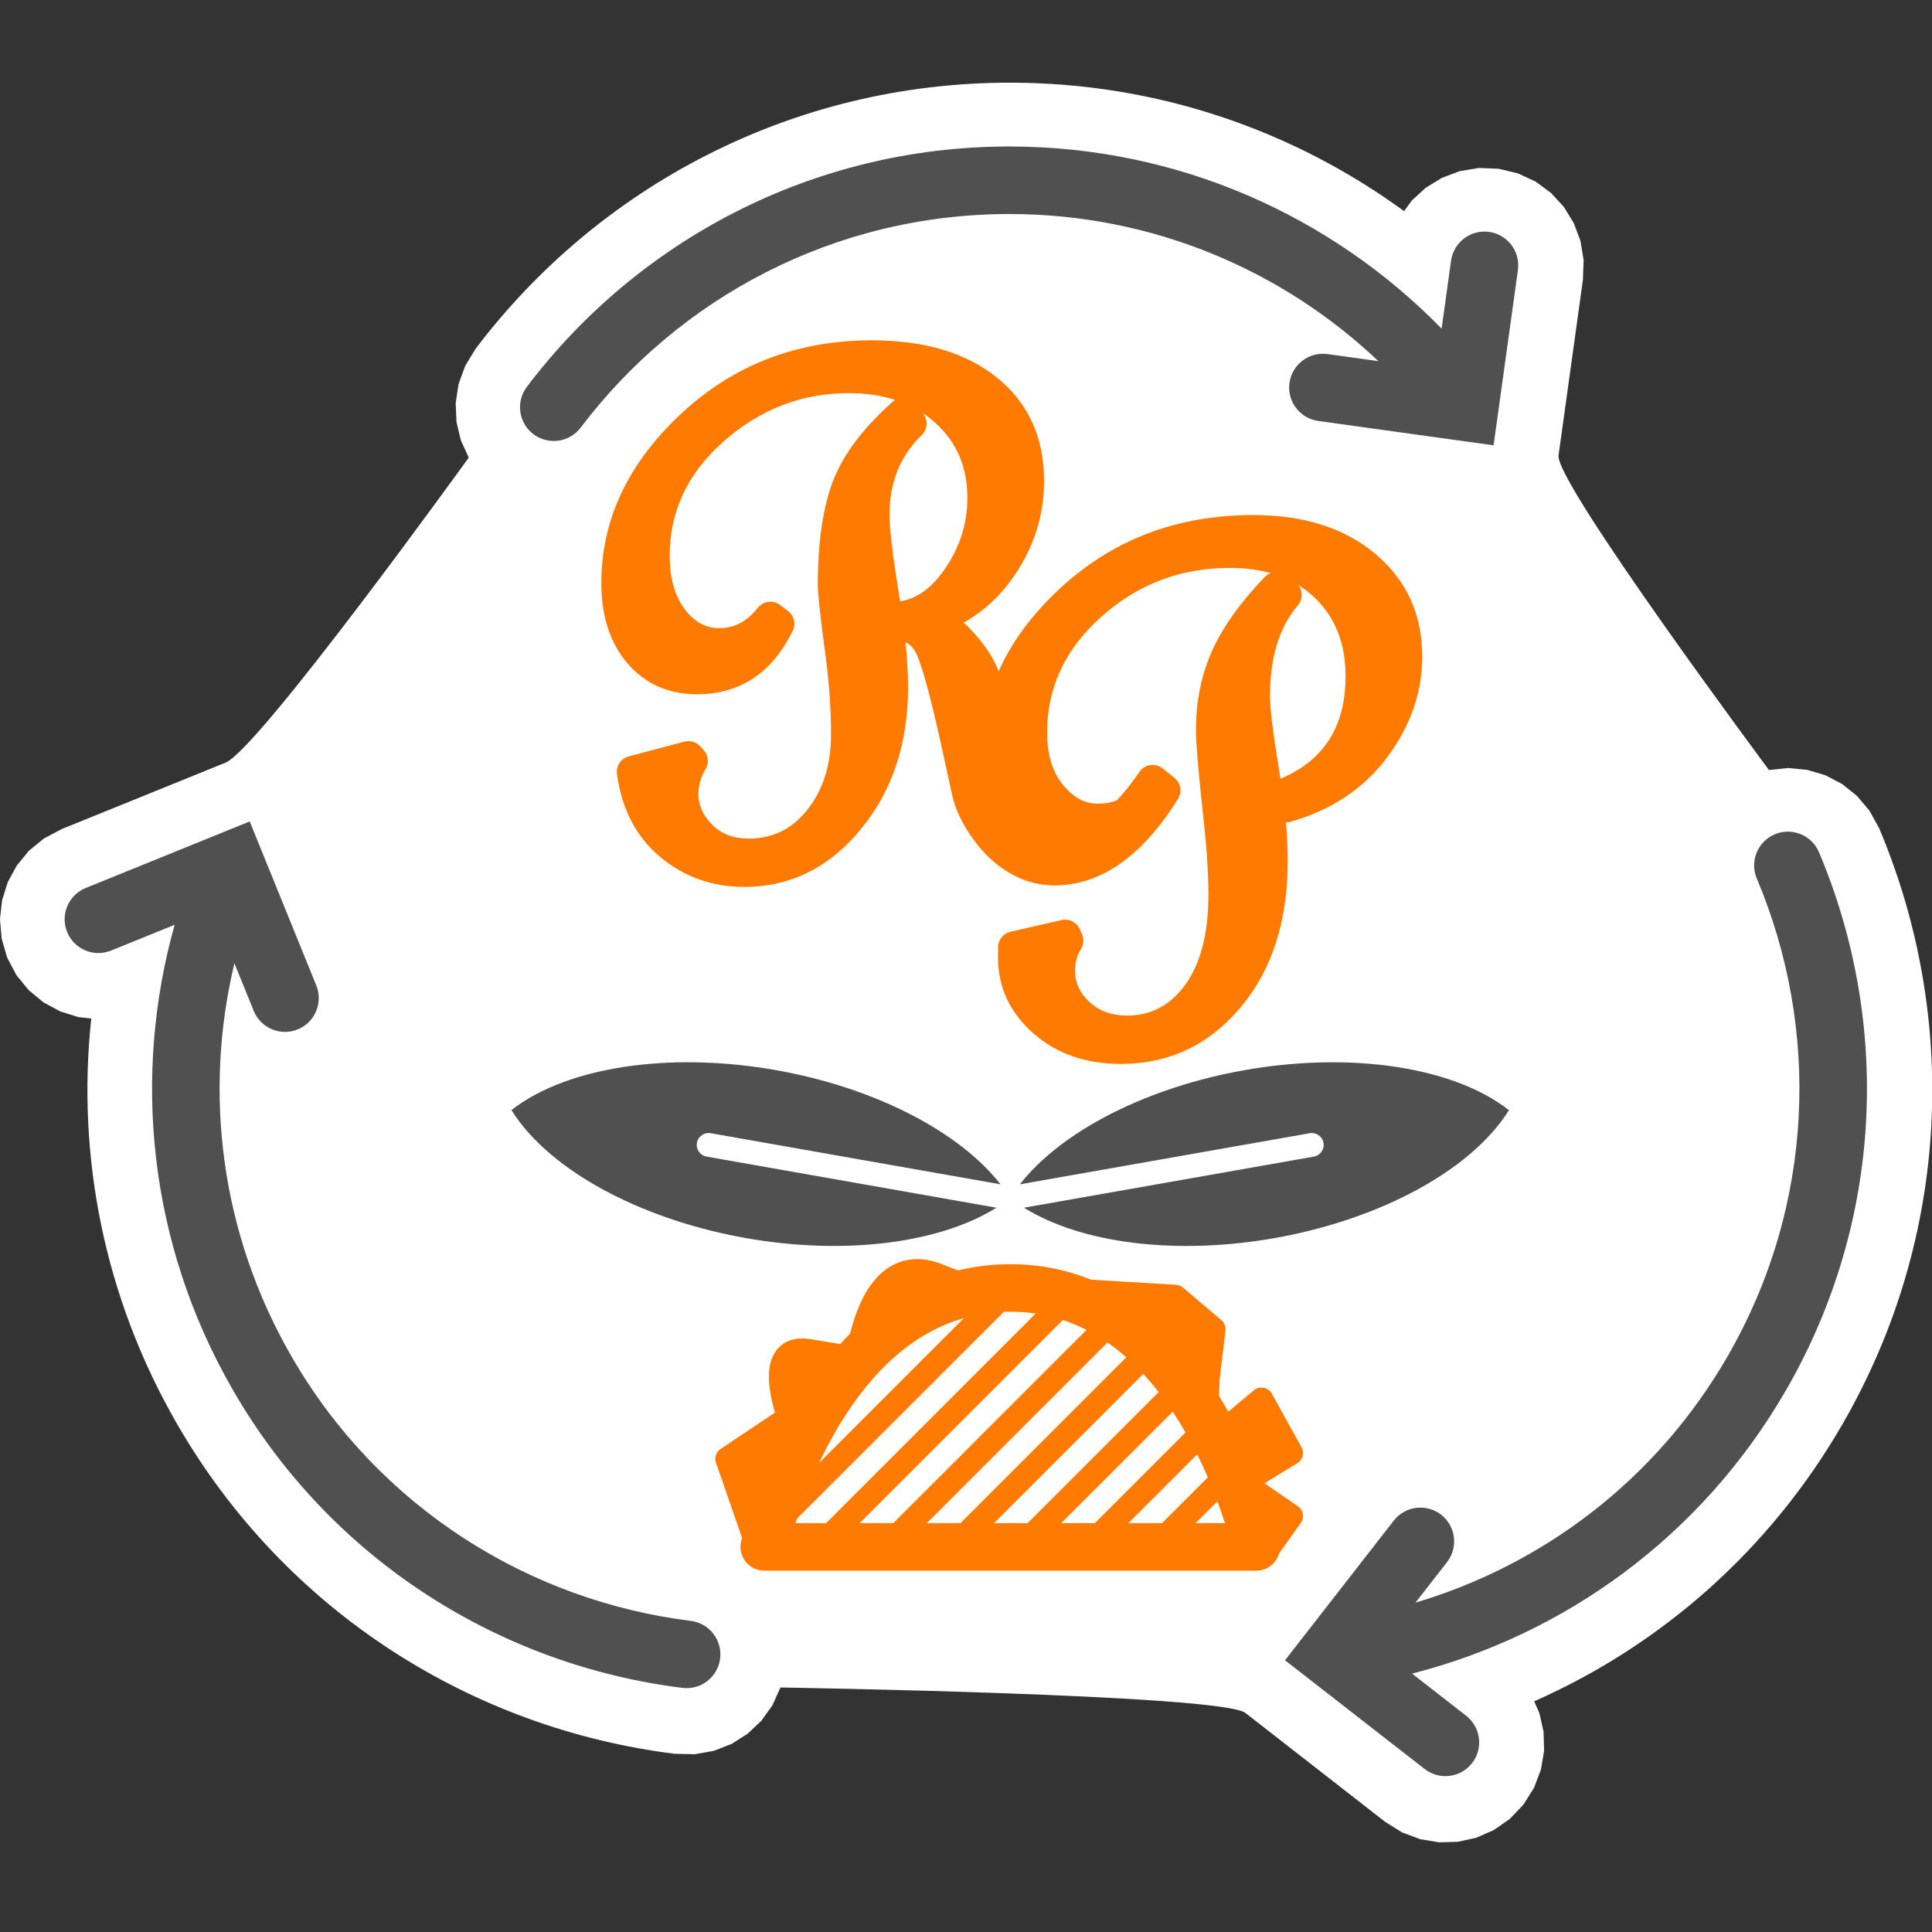
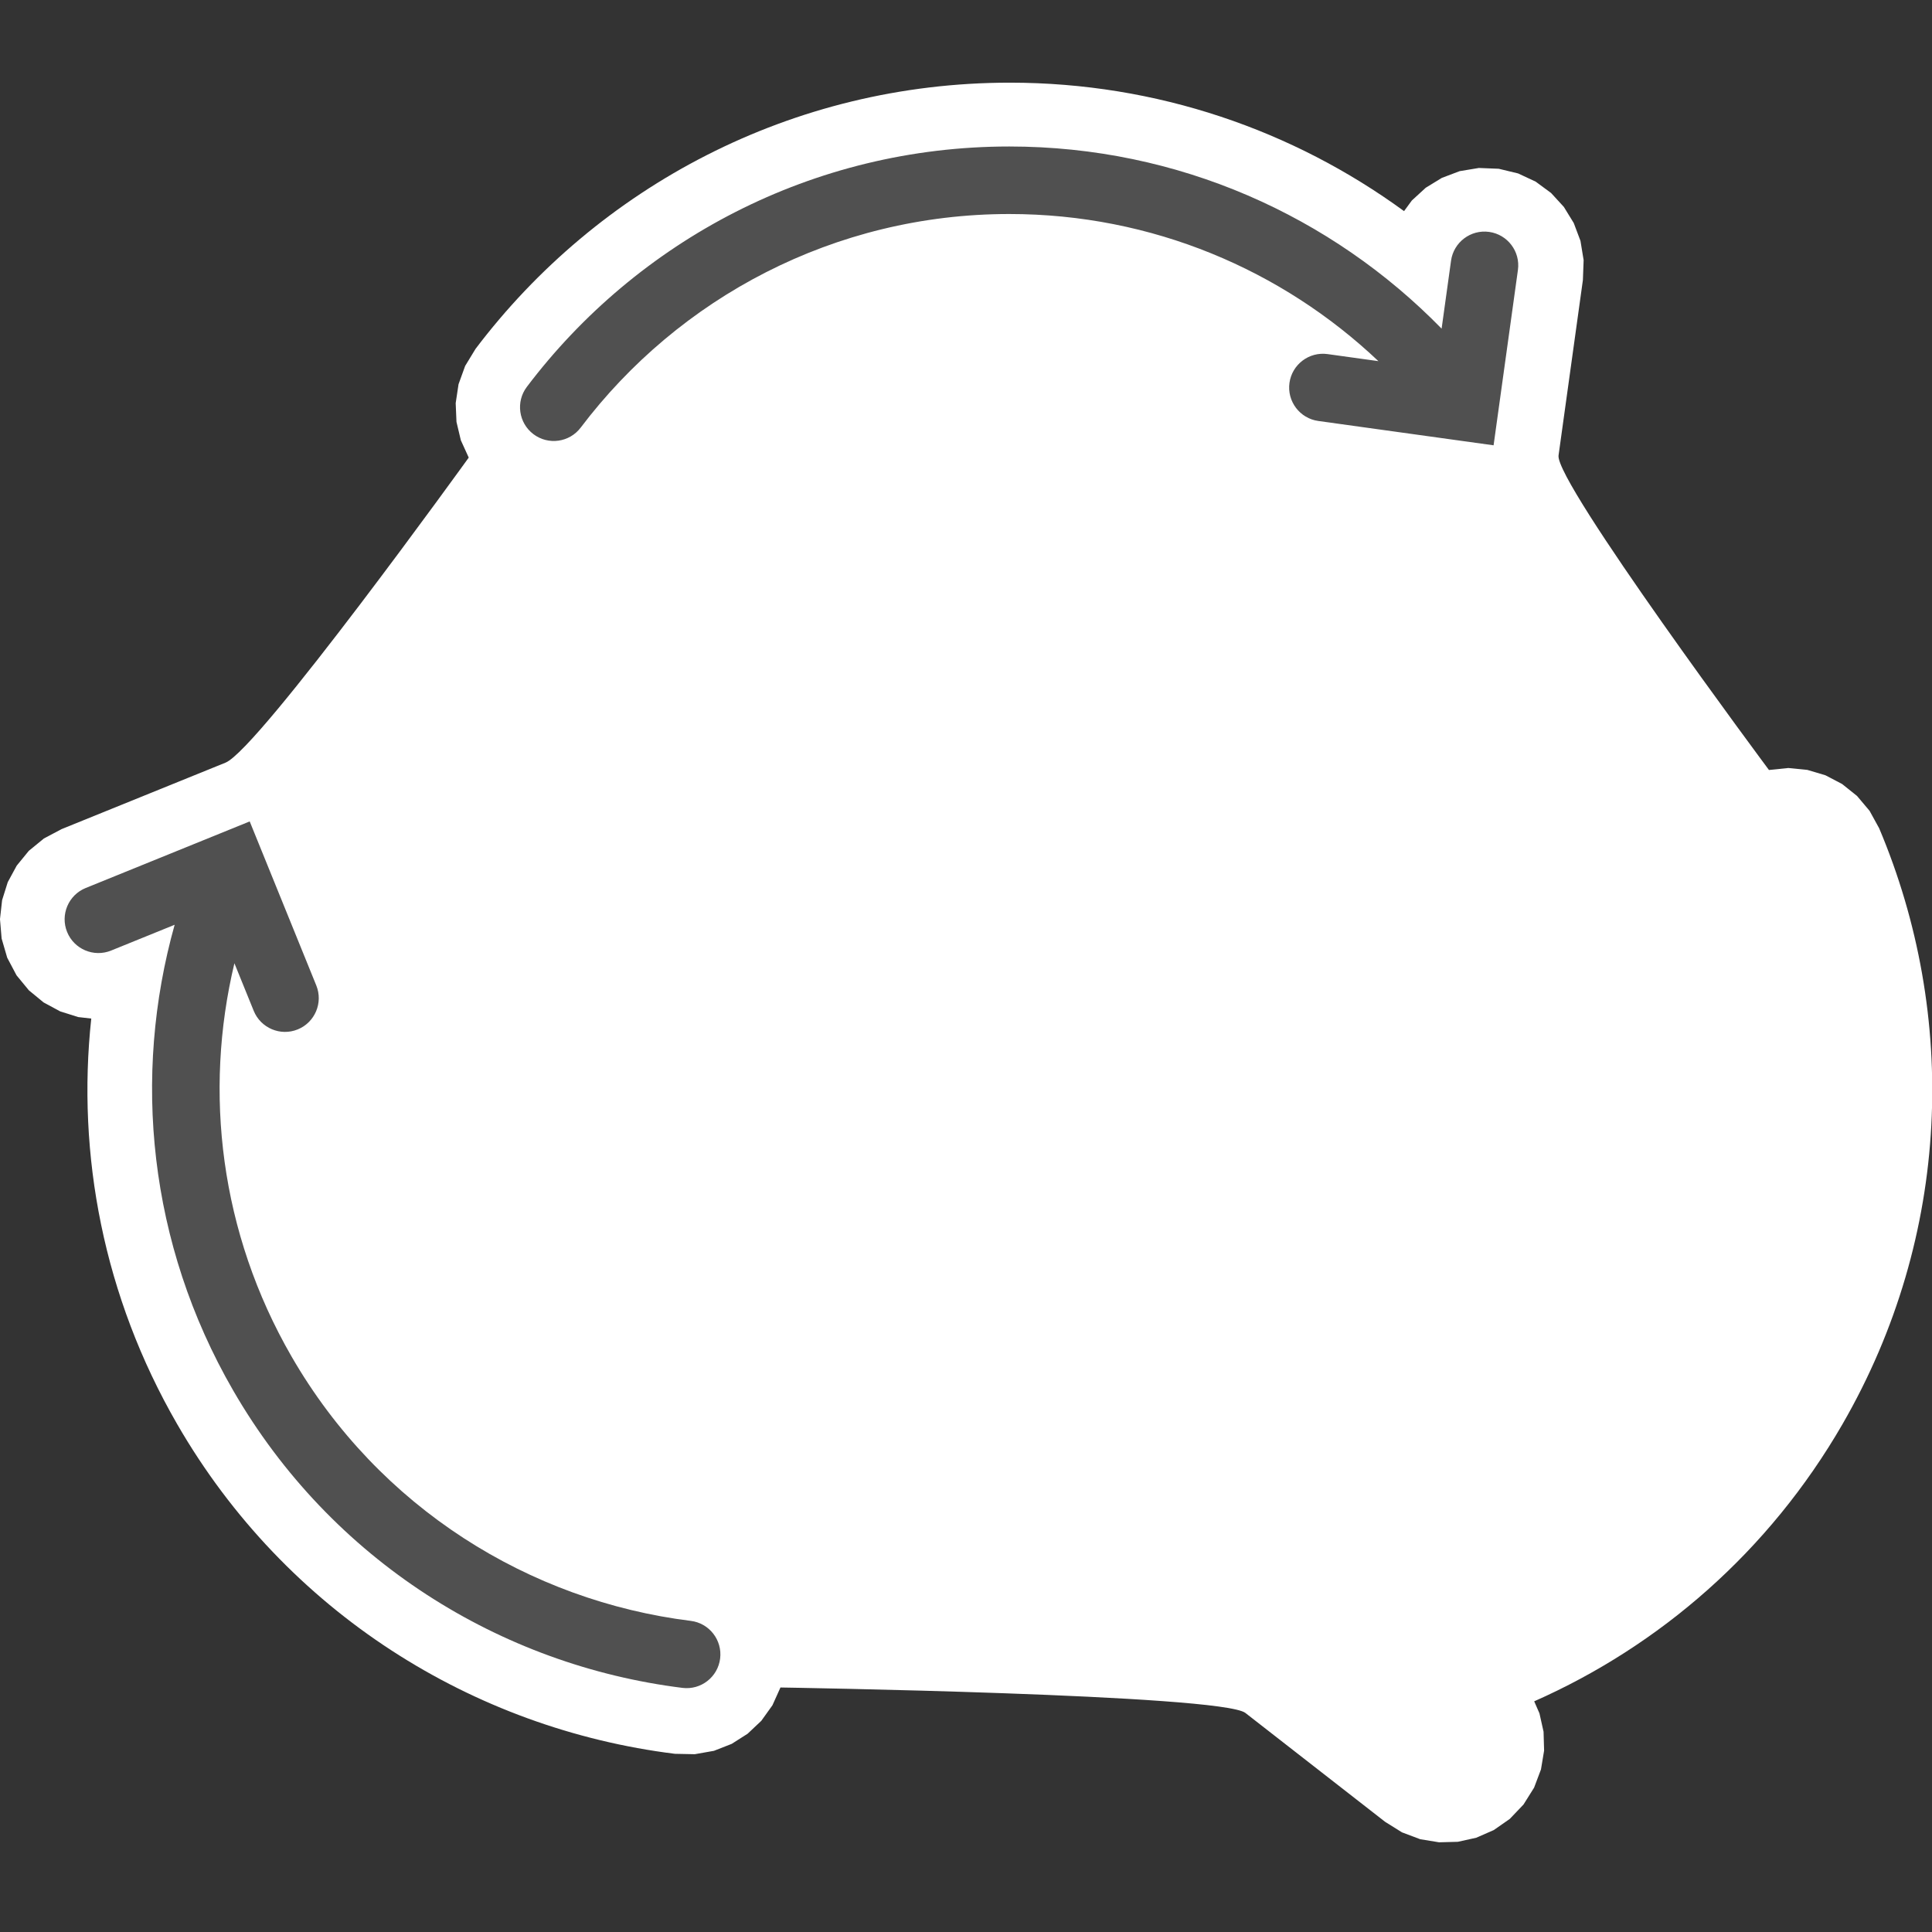
<svg xmlns="http://www.w3.org/2000/svg" width="100%" height="100%" viewBox="0 0 1024 1024" version="1.1" xml:space="preserve" style="fill-rule:evenodd;clip-rule:evenodd;stroke-linejoin:round;stroke-miterlimit:2;">
  <rect x="0" y="0" width="1024" height="1024" fill="#333333" stroke="none" />
  <g transform="matrix(1.432,0,0,1.432,-197.964,-220.098)">
    <g transform="matrix(3.68,0,0,3.68,378.091,-4249.92)">
      <path d="M60.083,1368.92C57.676,1367.05 13.321,1366.36 13.321,1366.36L12.513,1368.15L11.396,1369.71L10.018,1371.01L8.417,1372.03L6.63,1372.73L4.702,1373.07L2.699,1373.03C-17.533,1370.51 -36.389,1358.87 -47.358,1339.87C-54.767,1327.04 -57.468,1312.77 -55.997,1299.08L-57.311,1298.93L-59.12,1298.36L-60.789,1297.46L-62.272,1296.24L-63.514,1294.73L-64.451,1292.96L-65.013,1291.03L-65.178,1289.08L-64.964,1287.17L-64.396,1285.36L-63.495,1283.7L-62.277,1282.21L-60.762,1280.97L-58.991,1280.03L-42.49,1273.34C-39.152,1271.98 -18.032,1242.66 -18.032,1242.66L-18.825,1240.92L-19.264,1239.07L-19.344,1237.18L-19.057,1235.28L-18.392,1233.44L-17.351,1231.73C-5.054,1215.46 14.451,1204.95 36.391,1204.95C51.208,1204.95 64.914,1209.75 76.04,1217.87L76.824,1216.8L78.221,1215.52L79.836,1214.53L81.632,1213.85L83.565,1213.53L85.567,1213.61L87.514,1214.08L89.287,1214.91L90.832,1216.05L92.115,1217.45L93.109,1219.07L93.784,1220.86L94.102,1222.8L94.028,1224.8L91.579,1242.44C91.203,1245.14 112.742,1274.08 112.742,1274.08L114.691,1273.88L116.602,1274.07L118.419,1274.61L120.1,1275.49L121.6,1276.69L122.863,1278.19L123.825,1279.94C131.76,1298.72 131.11,1320.87 120.14,1339.87C112.732,1352.7 101.727,1362.18 89.13,1367.75L89.659,1368.96L90.072,1370.81L90.126,1372.71L89.812,1374.6L89.121,1376.43L88.056,1378.13L86.672,1379.58L85.064,1380.7L83.305,1381.47L81.454,1381.88L79.559,1381.93L77.665,1381.62L75.832,1380.93L74.135,1379.87L60.083,1368.92Z" style="fill:white;" />
    </g>
    <g>
      <g transform="matrix(0.628,0,0,0.628,190.62,146.693)">
        <g>
          <g transform="matrix(0.494,2.801,-5.23,0.922,828.022,546.038)">
-             <path d="M41.469,65.897C43.985,69.242 45.145,73.53 44.694,78.437C43.767,88.522 36.176,99.69 24.782,107.734C18.252,112.344 11.041,115.528 4.104,117.021C0.583,113.489 -1.121,108.568 -0.589,102.789C0.338,92.704 7.928,81.536 19.322,73.492C24.867,69.578 30.902,66.692 36.844,64.996L15.983,95.69C15.518,96.373 16.177,97.13 17.454,97.379C18.73,97.628 20.143,97.275 20.608,96.591L41.469,65.897ZM37.539,62.884C33.039,60.202 29.21,56.385 26.5,51.691C20.931,42.045 20.931,30.16 26.5,20.514C29.692,14.986 34.435,10.674 40,8C45.565,10.674 50.308,14.986 53.5,20.514C59.069,30.16 59.069,42.045 53.5,51.691C50.79,56.385 46.962,60.202 42.461,62.884L42.461,30.22C42.461,29.492 41.358,28.902 40,28.902C38.642,28.902 37.539,29.492 37.539,30.22L37.539,62.884Z" style="fill:rgb(80,80,80);" />
-           </g>
-           <path d="M353.914,917.493L338.569,873.24C337.526,870.233 338.644,866.9 341.29,865.13L373.335,843.684C371.488,837.43 368.972,826.877 369.949,818.343C370.611,812.565 372.795,807.618 376.647,804.326C380.454,801.072 386.102,799.083 394.53,800.467L411.774,803.298C413.677,801.197 415.633,799.135 417.643,797.12C419.765,788.44 423.434,777.407 429.537,768.821C434.028,762.503 439.784,757.47 446.904,754.974C454.03,752.476 462.63,752.4 472.955,756.693C475.876,757.908 478.653,758.97 481.288,759.897C490.884,757.54 501.112,756.251 512,756.251C529.522,756.251 545.334,759.59 559.557,765.345L609.711,768.387C611.223,768.479 612.664,769.058 613.818,770.039L636.431,789.238C638.221,790.758 639.13,793.074 638.851,795.406L635.394,824.313L635.055,833.928C636.954,836.998 638.765,840.078 640.491,843.151L655.58,830.582C657.183,829.247 659.298,828.696 661.349,829.08C663.4,829.464 665.172,830.743 666.183,832.568L683.676,864.141C685.493,867.42 684.404,871.548 681.207,873.505L661.826,885.365L681.515,898.883C683.062,899.945 684.118,901.583 684.446,903.43C684.773,905.278 684.346,907.179 683.259,908.709L670.417,926.776C669.907,928.529 669.054,930.186 667.881,931.643C666.926,932.83 665.795,933.839 664.543,934.643C663.651,935.387 662.601,935.884 661.497,936.115C660.057,936.606 658.531,936.865 656.975,936.865L367.025,936.865C362.787,936.865 358.777,934.945 356.119,931.643C353.462,928.342 352.443,924.014 353.349,919.873C353.349,919.873 353.531,919.04 353.914,917.493ZM386.315,906.195C386.014,907.11 385.726,908.001 385.451,908.865L403.444,908.865L526.97,785.34C522.168,784.627 517.181,784.251 512,784.251C510.719,784.251 509.449,784.274 508.191,784.319L386.315,906.195ZM423.243,908.865L443.042,908.865L556.946,794.962C552.506,792.696 547.854,790.733 542.98,789.129L423.243,908.865ZM462.841,908.865L482.64,908.865L580.395,811.111C576.885,808.007 573.195,805.083 569.317,802.389L462.841,908.865ZM502.439,908.865L522.238,908.865L599.467,831.637C596.612,827.962 593.59,824.37 590.392,820.912L502.439,908.865ZM542.037,908.865L561.836,908.865L615.298,855.404C612.95,851.312 610.434,847.214 607.741,843.162L542.037,908.865ZM581.635,908.865L601.434,908.865L628.459,881.841C626.64,877.619 624.634,873.245 622.43,868.791C622.301,868.679 622.177,868.563 622.057,868.444L581.635,908.865ZM621.233,908.865L638.549,908.865C637.331,905.037 635.86,900.696 634.115,895.983L621.233,908.865ZM484.718,787.994C458.82,795.376 438.968,812.815 423.872,832.492C413.721,845.725 405.654,860.013 399.374,873.338L484.718,787.994Z" style="fill:rgb(255,122,0);" />
+             </g>
        </g>
        <g transform="matrix(1.748,0,0,1.748,-382.063,-296.062)">
-           <path d="M507.551,402.13C511.994,392.128 518.948,382.729 528.465,373.961C546.198,357.623 567.831,349.412 593.396,349.412C610.577,349.412 624.225,353.846 634.441,362.39C645.053,371.266 650.39,382.83 650.39,397.109C650.39,409.114 646.502,420.434 638.623,431.032C630.8,441.556 619.893,448.873 605.831,452.878C605.368,453.009 604.894,453.078 604.421,453.084C604.838,457.755 605.046,462.049 605.046,465.965C605.046,486.371 599.711,502.75 589.334,515.194C578.599,528.067 565.084,534.475 548.815,534.475C536.819,534.475 527.012,530.982 519.321,524.21C511.306,517.153 507.36,508.605 507.36,498.624L507.36,495.185C507.36,492.664 509.101,490.478 511.558,489.913L528.754,485.965C531.248,485.392 533.803,486.646 534.875,488.97L535.64,490.626C536.406,492.287 536.281,494.222 535.308,495.771C533.969,497.901 533.335,500.344 533.335,503.082C533.335,507.154 534.976,510.632 538.153,513.563C541.54,516.687 545.79,518.18 550.853,518.18C558.842,518.18 565.294,514.778 570.261,508.07C575.75,500.653 578.306,490.326 578.306,477.186C578.306,469.692 577.591,459.785 576.176,447.462L576.172,447.426C574.782,434.557 574.103,426.033 574.103,421.859C574.103,412.128 575.932,403.236 579.543,395.172C583.068,387.303 588.944,378.996 597.259,370.313C597.841,369.705 598.536,369.259 599.284,368.982C595.109,367.811 590.511,367.235 585.499,367.235C568.88,367.235 554.415,372.747 542.108,383.776C530.018,394.61 523.91,407.554 523.91,422.669C523.91,430.061 525.645,436.059 529.406,440.572C532.737,444.568 536.519,446.724 540.918,446.724C543.441,446.724 545.637,446.367 547.484,445.547L547.485,445.547C549.97,442.914 552.487,439.731 555.048,436.006C555.901,434.764 557.234,433.935 558.724,433.718C560.215,433.5 561.728,433.914 562.901,434.86L566.849,438.044C568.976,439.759 569.49,442.791 568.047,445.111C555.745,464.89 541.625,474.284 526.389,474.284C521.006,474.284 515.876,472.854 511.01,469.956C506.409,467.215 502.326,463.393 498.802,458.449C495.281,453.509 493.029,448.717 491.954,444.119L491.936,444.042L487.736,424.823C484.611,410.927 482.117,401.625 480.183,396.939C479.252,394.681 477.968,393.086 476.172,392.337C476.744,397.949 477.028,402.998 477.028,407.482C477.028,426.43 471.747,442.26 461.357,455.03C450.588,468.266 437.377,474.794 421.816,474.794C410.978,474.794 401.552,471.432 393.521,464.755C385.476,458.068 380.53,448.766 378.882,436.748C378.511,434.043 380.215,431.485 382.854,430.785L401.578,425.817C403.54,425.297 405.628,425.919 406.985,427.427L408.132,428.701C409.731,430.478 409.974,433.094 408.729,435.135C407.139,437.743 406.336,440.539 406.336,443.528C406.336,447.383 407.946,450.795 410.993,453.842C414.161,457.009 418.302,458.499 423.344,458.499C431.315,458.499 437.84,455.294 442.944,448.932C448.411,442.117 451.052,433.588 451.052,423.403C451.052,414.133 450.304,404.283 448.814,393.854L448.807,393.806C447.313,382.642 446.594,375.65 446.594,372.836C446.594,358.735 448.278,347.293 451.511,338.491C454.824,329.473 461.583,320.289 471.982,311.086C472.191,310.902 472.411,310.735 472.642,310.587C467.924,309.066 462.697,308.318 456.971,308.318C441.157,308.318 427.113,313.764 414.822,324.606C402.751,335.255 396.656,348.086 396.656,363.156C396.656,370.618 398.315,376.72 401.903,381.384C405.011,385.425 408.809,387.552 413.409,387.552C418.545,387.552 422.821,385.197 426.351,380.703C428.178,378.379 431.532,377.951 433.883,379.743L436.558,381.781C438.616,383.349 439.275,386.155 438.131,388.475C431.057,402.821 420.241,409.834 405.894,409.834C396.113,409.834 388.263,406.275 382.291,399.274C376.617,392.621 373.61,383.675 373.61,372.327C373.61,351.181 382.44,332.163 400.35,315.392C418.054,298.815 439.552,290.495 464.868,290.495C482.62,290.495 496.551,294.745 506.768,302.881C517.451,311.389 522.882,323.047 522.882,337.936C522.882,349.392 519.563,360.007 512.896,369.772C508.255,376.571 502.552,381.878 495.79,385.7C497.028,386.809 498.26,388.051 499.483,389.429C503.567,394.033 506.208,398.297 507.551,402.13ZM608.626,373.037C609.22,373.804 609.603,374.724 609.72,375.706C609.9,377.209 609.442,378.718 608.458,379.867C602.069,387.327 599.059,397.623 599.059,410.64C599.059,414.575 600.035,422.397 601.918,434.113C602.157,435.54 602.382,436.942 602.594,438.319C617.269,432.171 624.542,420.636 624.542,403.798C624.542,392.846 621.136,383.982 614.117,377.285C612.425,375.67 610.594,374.255 608.626,373.037ZM482.029,315.078L482.36,315.576C483.814,317.756 483.495,320.665 481.604,322.48C474.344,329.443 470.786,338.436 470.786,349.4C470.786,354.163 471.802,362.657 473.772,374.89C473.978,376.118 474.174,377.328 474.36,378.518C474.452,378.497 474.544,378.478 474.638,378.462C480.611,377.42 485.622,373.405 489.963,366.807C494.667,359.657 497.034,351.947 497.034,343.668C497.034,333.272 493.447,324.793 486.163,318.277C484.853,317.105 483.475,316.039 482.029,315.078Z" style="fill:rgb(255,122,0);" />
-         </g>
+           </g>
      </g>
      <g id="sipka" transform="matrix(1.069,0,0,1.069,-35.439,-17.725)">
        <g transform="matrix(0.866,0,0,0.866,-411.616,34.156)">
          <path d="M1239.29,277.128L1243.06,249.964C1244.09,242.585 1250.91,237.426 1258.29,238.45C1265.67,239.475 1270.83,246.298 1269.8,253.677L1260.07,323.773L1189.98,314.04C1182.6,313.016 1177.44,306.193 1178.46,298.814C1179.49,291.434 1186.31,286.275 1193.69,287.3L1214.02,290.122C1175.53,253.671 1123.58,231.298 1066.44,231.298C996.485,231.298 934.301,264.835 895.092,316.688C890.599,322.631 882.126,323.807 876.184,319.314C870.241,314.82 869.065,306.347 873.558,300.405C917.693,242.038 987.696,204.301 1066.44,204.301C1134.15,204.301 1195.4,232.202 1239.29,277.128Z" style="fill:rgb(80,80,80);" />
        </g>
        <g transform="matrix(-0.433,0.75,-0.75,-0.433,1395.83,-69.649)">
-           <path d="M1214.02,290.122C1175.53,253.671 1123.58,231.298 1066.44,231.298C996.485,231.298 934.301,264.835 895.092,316.688C890.599,322.631 882.126,323.807 876.184,319.314C870.241,314.82 869.065,306.347 873.558,300.405C917.693,242.038 987.696,204.301 1066.44,204.301C1134.15,204.301 1195.4,232.202 1239.29,277.128L1243.06,249.964C1244.09,242.585 1250.91,237.426 1258.29,238.45C1265.67,239.475 1270.83,246.298 1269.8,253.677L1260.07,323.773L1189.98,314.04C1182.6,313.016 1177.44,306.193 1178.46,298.814C1179.49,291.434 1186.31,286.275 1193.69,287.3L1214.02,290.122Z" style="fill:rgb(80,80,80);" />
-         </g>
+           </g>
        <g transform="matrix(0.433,0.75,0.75,-0.433,-371.829,-69.649)">
          <path d="M918.867,290.122C957.351,253.671 1009.3,231.298 1066.44,231.298C1136.4,231.298 1198.58,264.835 1237.79,316.688C1242.28,322.631 1250.76,323.807 1256.7,319.314C1262.64,314.82 1263.82,306.347 1259.32,300.405C1215.19,242.038 1145.19,204.301 1066.44,204.301C998.732,204.301 937.486,232.202 893.591,277.128L889.819,249.964C888.795,242.585 881.972,237.426 874.593,238.45C867.213,239.475 862.054,246.298 863.079,253.677L872.812,323.773L942.908,314.04C950.287,313.016 955.446,306.193 954.422,298.814C953.397,291.434 946.574,286.275 939.195,287.3L918.867,290.122Z" style="fill:rgb(80,80,80);" />
        </g>
      </g>
    </g>
  </g>
</svg>